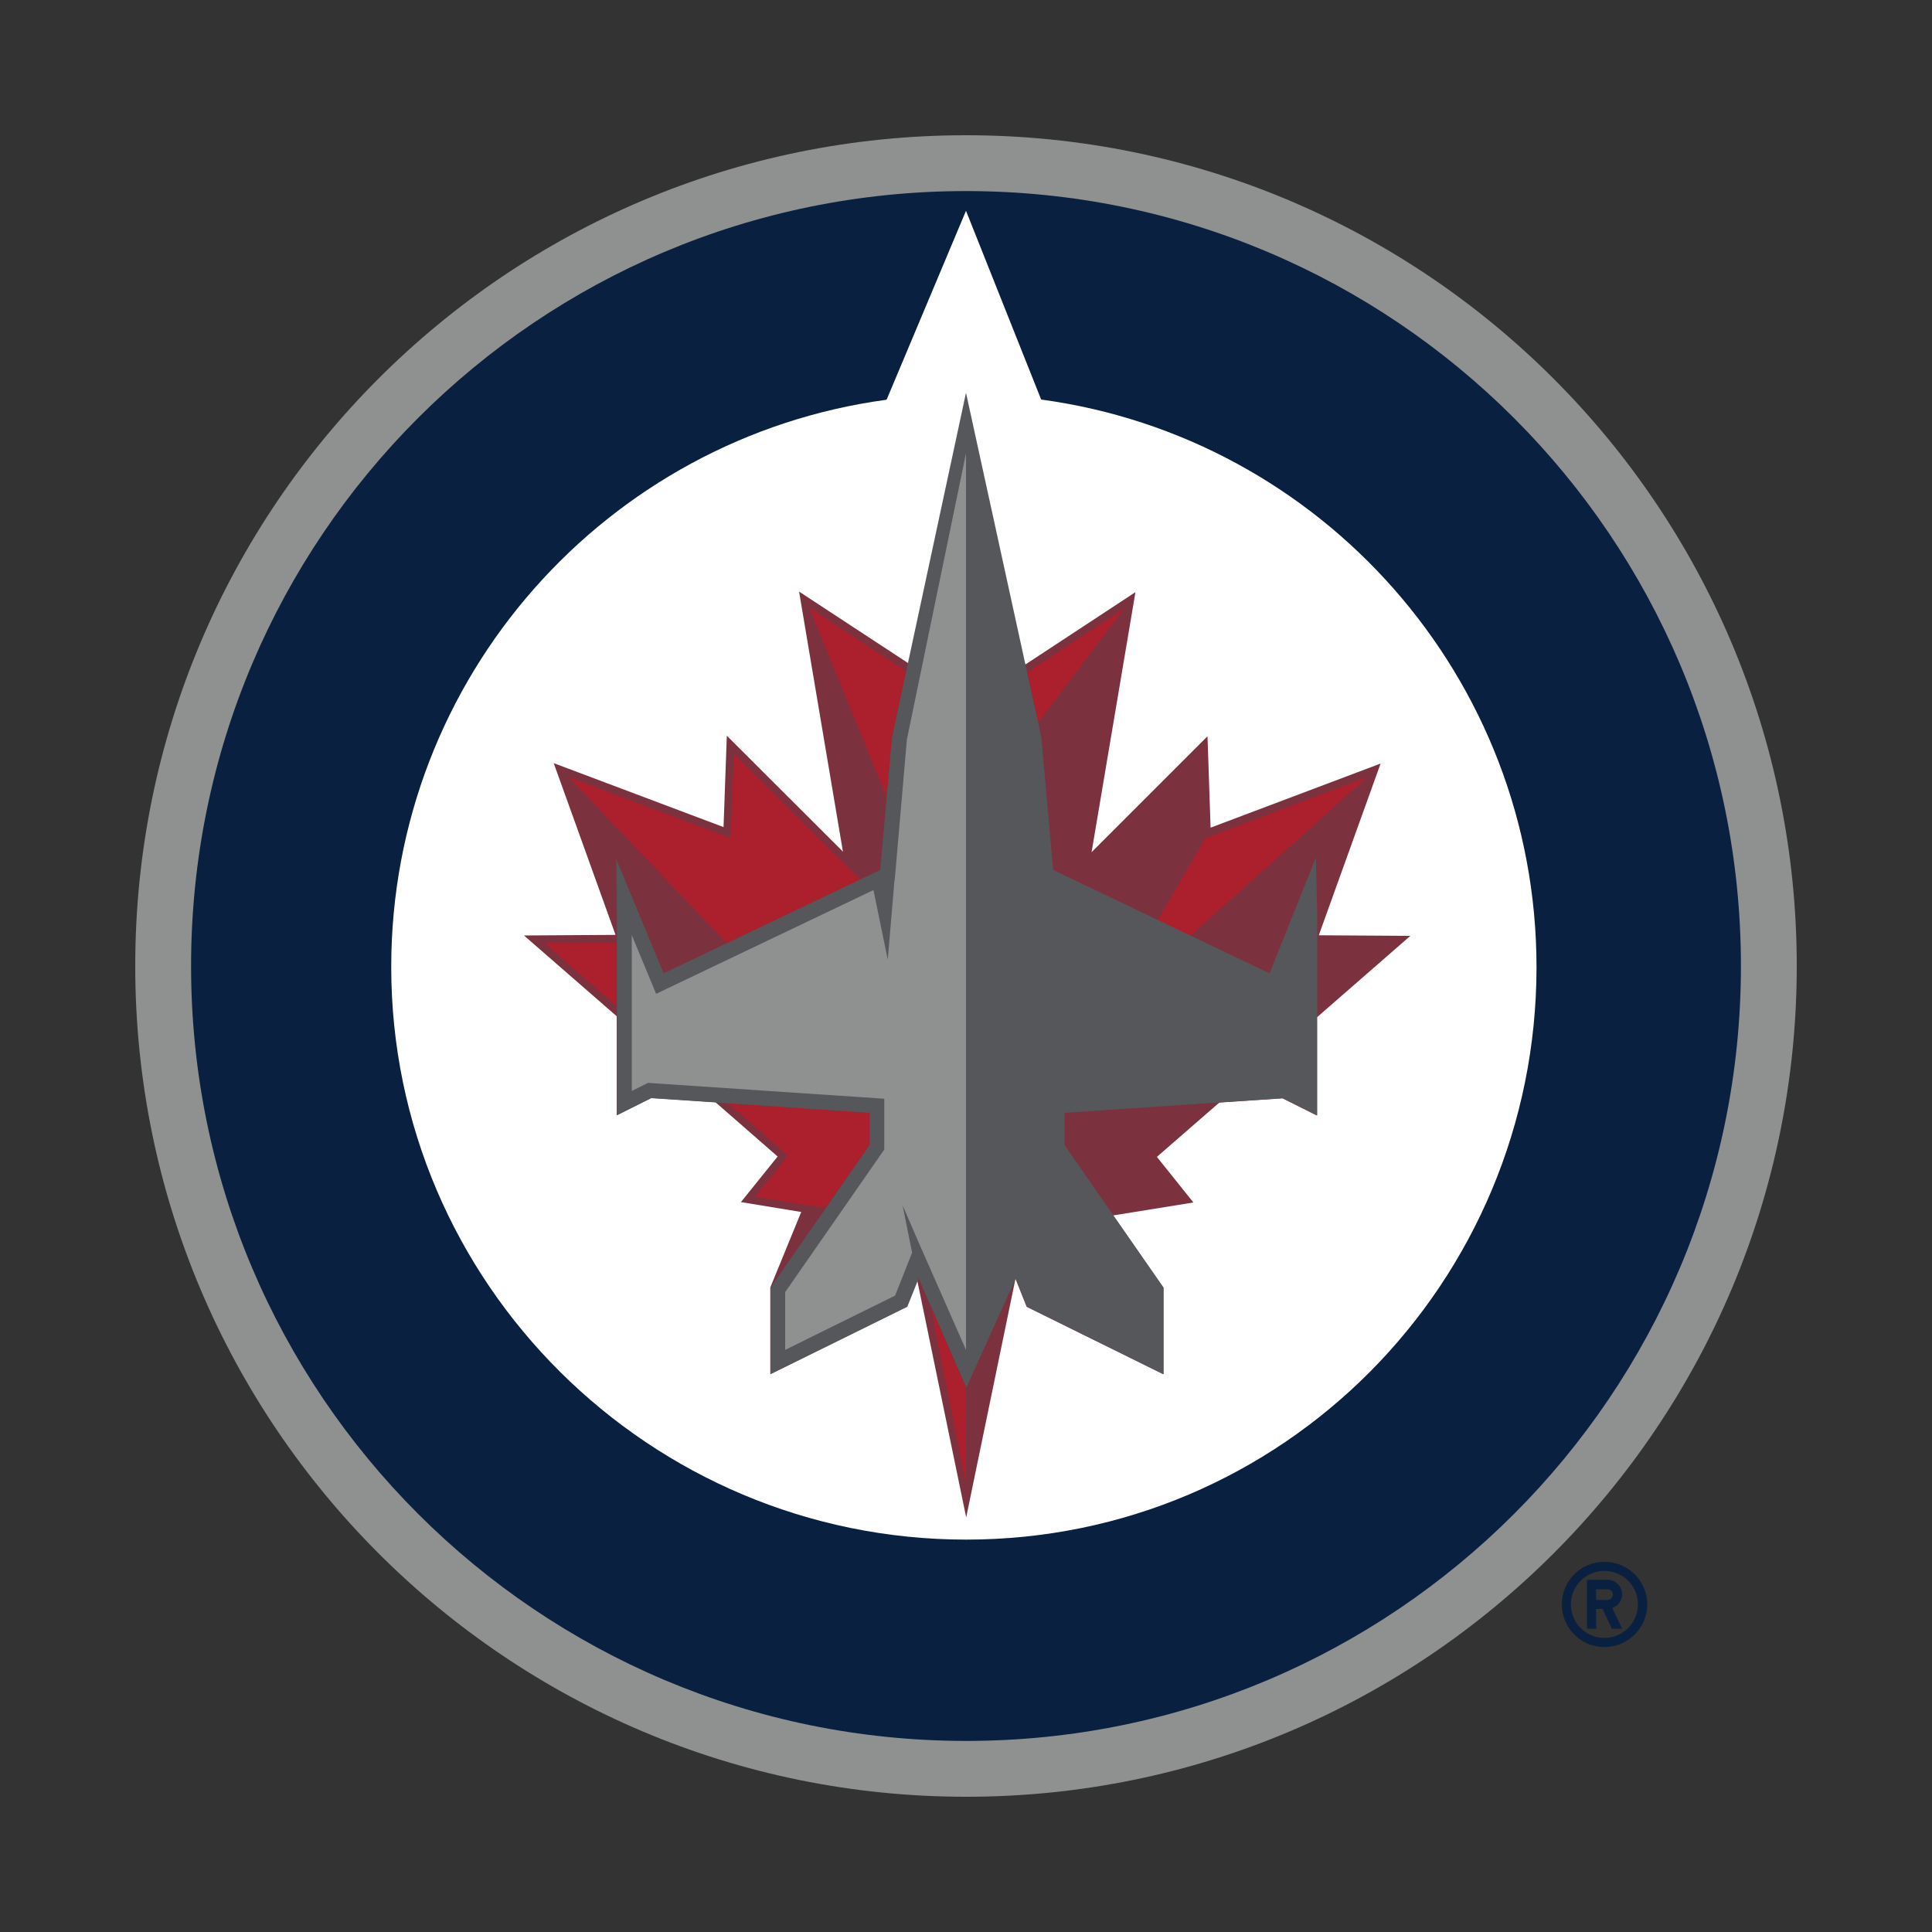
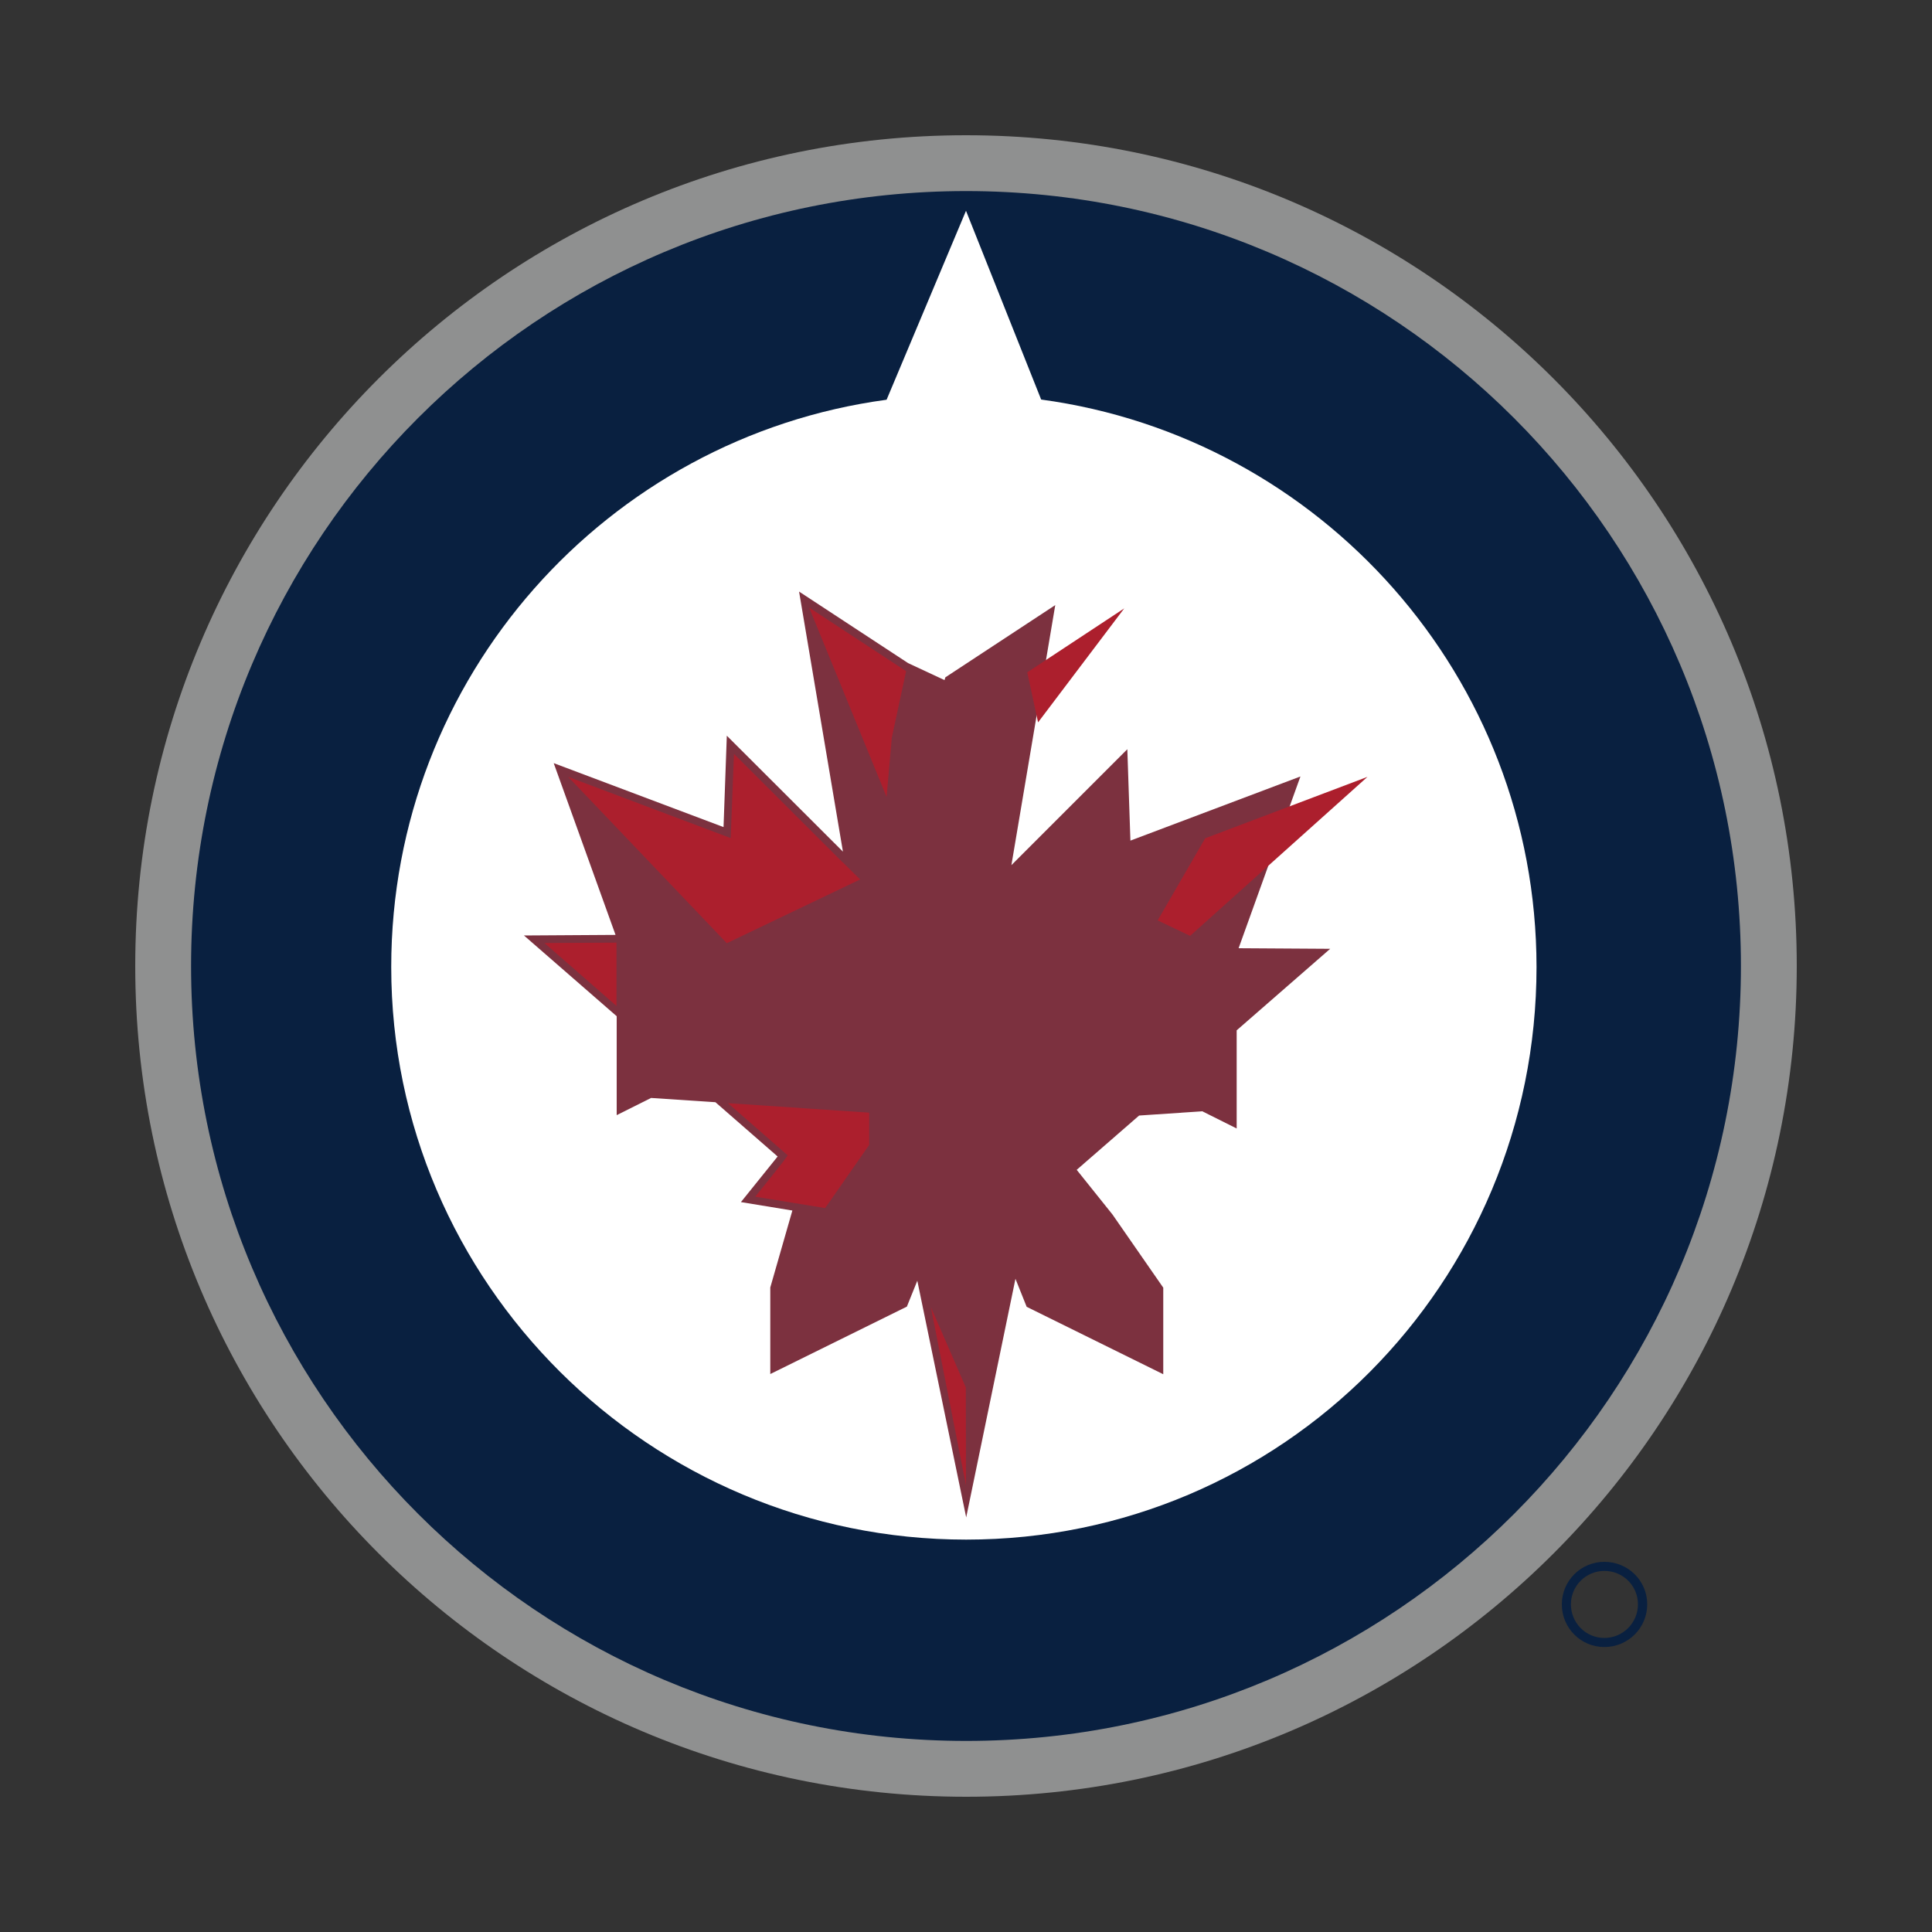
<svg xmlns="http://www.w3.org/2000/svg" version="1.1" id="Layer_1" x="0px" y="0px" viewBox="0 0 1000 1000" style="enable-background:new 0 0 1000 1000;" xml:space="preserve">
  <rect x="0" y="0" width="1000" height="1000" fill="#333333" stroke="none" />
  <style type="text/css">
	.st0{fill:#8F9090;}
	.st1{fill:#092040;}
	.st2{fill:#FFFFFF;}
	.st3{fill:none;}
	.st4{fill:#7C313F;}
	.st5{fill:#AC1F2D;}
	.st6{fill:#56575B;}
</style>
  <g>
    <path class="st0" d="M930,500c0,237.5-192.4,430-429.9,430S70,737.5,70,500C70,262.5,262.5,70,500,70C737.5,70,930,262.5,930,500" />
    <path class="st1" d="M901.1,500c0,221.5-179.5,401.1-401,401.1C278.6,901.1,98.9,721.5,98.9,500S278.4,98.9,500,98.9   S901.1,278.5,901.1,500" />
    <path class="st2" d="M538.9,206.8L500,109.1l-41.1,97.8c-144.7,19.5-256.4,143.5-256.4,293.6c0,163.7,133.9,296.4,297.6,296.4   c163.6,0,295.2-132.7,295.2-296.4C795.2,350.3,683.6,226.4,538.9,206.8" />
    <path class="st3" d="M475.3,661.6L475.3,661.6l3,6.8L475.3,661.6L475.3,661.6z M319,444.7l0.2,29.1l0.1,0.3v-0.3L319,444.7   L319,444.7z M461.7,381.8l-6,68.6l-112.1,53.5l112.1-53.5L461.7,381.8l4-18.7L461.7,381.8L461.7,381.8z M681.1,443.9l-23.9,59.9   l23.9-59.8V443.9z M629,570.7L629,570.7l-74.7,5L629,570.7L629,570.7z" />
-     <path class="st4" d="M530.8,343.6L500,357.2l-30-14l-56.4-37c0,0,22.7,134.5,22.7,134.6l-60.1-60l-1.7,47.3L286.6,395l32,88.9   l-47.4,0.3l48,41.8v51.2l17.8-8.9l33.3,2.2l32.2,28.1l-19,23.6l31.7,5.2 M398.7,666.4v44.8l70.7-34.9l5.4-13.4l25.3,122.5   l25.5-123.5l5.8,14.5l70.7,34.9v-44.8l-26.3-37.9l0.4,0.5l41.5-6.7l-18.9-23.6l32.3-28.1l32.7-2.2l17.8,8.9v-50.8l48.4-42.2   l-47.4-0.3l32-88.9l-88,33.2l-1.6-47.3l-60,60c1.6-9.4,22.7-134.6,22.7-134.6l-56.9,37.4 M475.3,661.6l3,6.8L475.3,661.6   L475.3,661.6z" />
+     <path class="st4" d="M530.8,343.6L500,357.2l-30-14l-56.4-37c0,0,22.7,134.5,22.7,134.6l-60.1-60l-1.7,47.3L286.6,395l32,88.9   l-47.4,0.3l48,41.8v51.2l17.8-8.9l33.3,2.2l32.2,28.1l-19,23.6l31.7,5.2 M398.7,666.4v44.8l70.7-34.9l5.4-13.4l25.3,122.5   l25.5-123.5l5.8,14.5l70.7,34.9v-44.8l-26.3-37.9l0.4,0.5l-18.9-23.6l32.3-28.1l32.7-2.2l17.8,8.9v-50.8l48.4-42.2   l-47.4-0.3l32-88.9l-88,33.2l-1.6-47.3l-60,60c1.6-9.4,22.7-134.6,22.7-134.6l-56.9,37.4 M475.3,661.6l3,6.8L475.3,661.6   L475.3,661.6z" />
    <path class="st5" d="M449.9,575.9l-73.1-4.9l30.9,27c-0.5,1.3-16.8,21.4-16.8,21.4l36.2,5.9l22.8-32.7L449.9,575.9L449.9,575.9z    M469,347.4l-50-32.8c0,0,0.1,0.2,0.1,0.6l39.8,97.3l2.7-30.7L469,347.4L469,347.4z M436.3,446.4l-0.2-0.1l-56.2-56.1l-1.7,43.6   l-84.1-31.7l82.1,86.1l69-33L436.3,446.4L436.3,446.4z M481.8,676.5l18.2,92.3l-0.1-50.7L481.8,676.5z M281.8,488.1l37.3,32.6   v-32.8L281.8,488.1L281.8,488.1z M581.9,314.9L531.7,348l5.6,25.9L581.9,314.9L581.9,314.9z M707.8,402.1l-84,31.8l-24.6,42.5   l16.8,8L707.8,402.1L707.8,402.1z" />
-     <path class="st6" d="M681.1,443.9l-24,59.9l-112-53.5l-6.1-68.6l-39-178.4l-38.3,178.4l-6.1,68.6l-112.1,53.5L319,444.8l0.3,29.1   v103.4l17.8-8.9l113,7.6v16.7l-51.3,73.8v44.8l70.8-34.9l5.9-14.7l24.7,56.5l25.5-56.5l5.9,14.7l70.7,34.9v-44.8l-51.3-73.8v-16.7   l113-7.6l17.8,8.9V473.8L681.1,443.9L681.1,443.9z" />
-     <path class="st0" d="M469.4,382.8l-6.3,72.7H463l-3.5,41.2l-7.4-36l-112.5,53.7L327,484v80.7l8.4-4.2l122.3,8.2V595l-51.3,73.8   v29.9l56.9-28.1l8.8-22.2l-4.9-24.5l8.3,19.2l24.5,55.6V234.6L469.4,382.8L469.4,382.8z" />
    <g>
      <path class="st1" d="M830.4,852.5c12.3,0,22.2-9.9,22.2-22.1s-9.9-22-22.2-22c-12.2,0-22,9.9-22,22c0,0,0,0,0,0    C808.4,842.7,818.3,852.5,830.4,852.5L830.4,852.5z M830.4,813.1c9.7,0,17.4,7.7,17.4,17.3c0,9.6-7.8,17.4-17.4,17.4    c-9.6,0-17.3-7.8-17.3-17.4C813.1,820.9,820.8,813.1,830.4,813.1L830.4,813.1z" />
-       <path class="st1" d="M826.1,832.8h3.4l4.8,10.2h5.3l-5.1-10.7c3-1,5.1-3.9,5.1-7.1c0-4.1-3.4-7.5-7.5-7.5h-10.7V843h4.8    L826.1,832.8L826.1,832.8z M826.1,822.6h6c1.5,0,2.7,1.2,2.7,2.7c0,1.6-1.2,2.8-2.7,2.8h-6L826.1,822.6L826.1,822.6z" />
    </g>
  </g>
</svg>